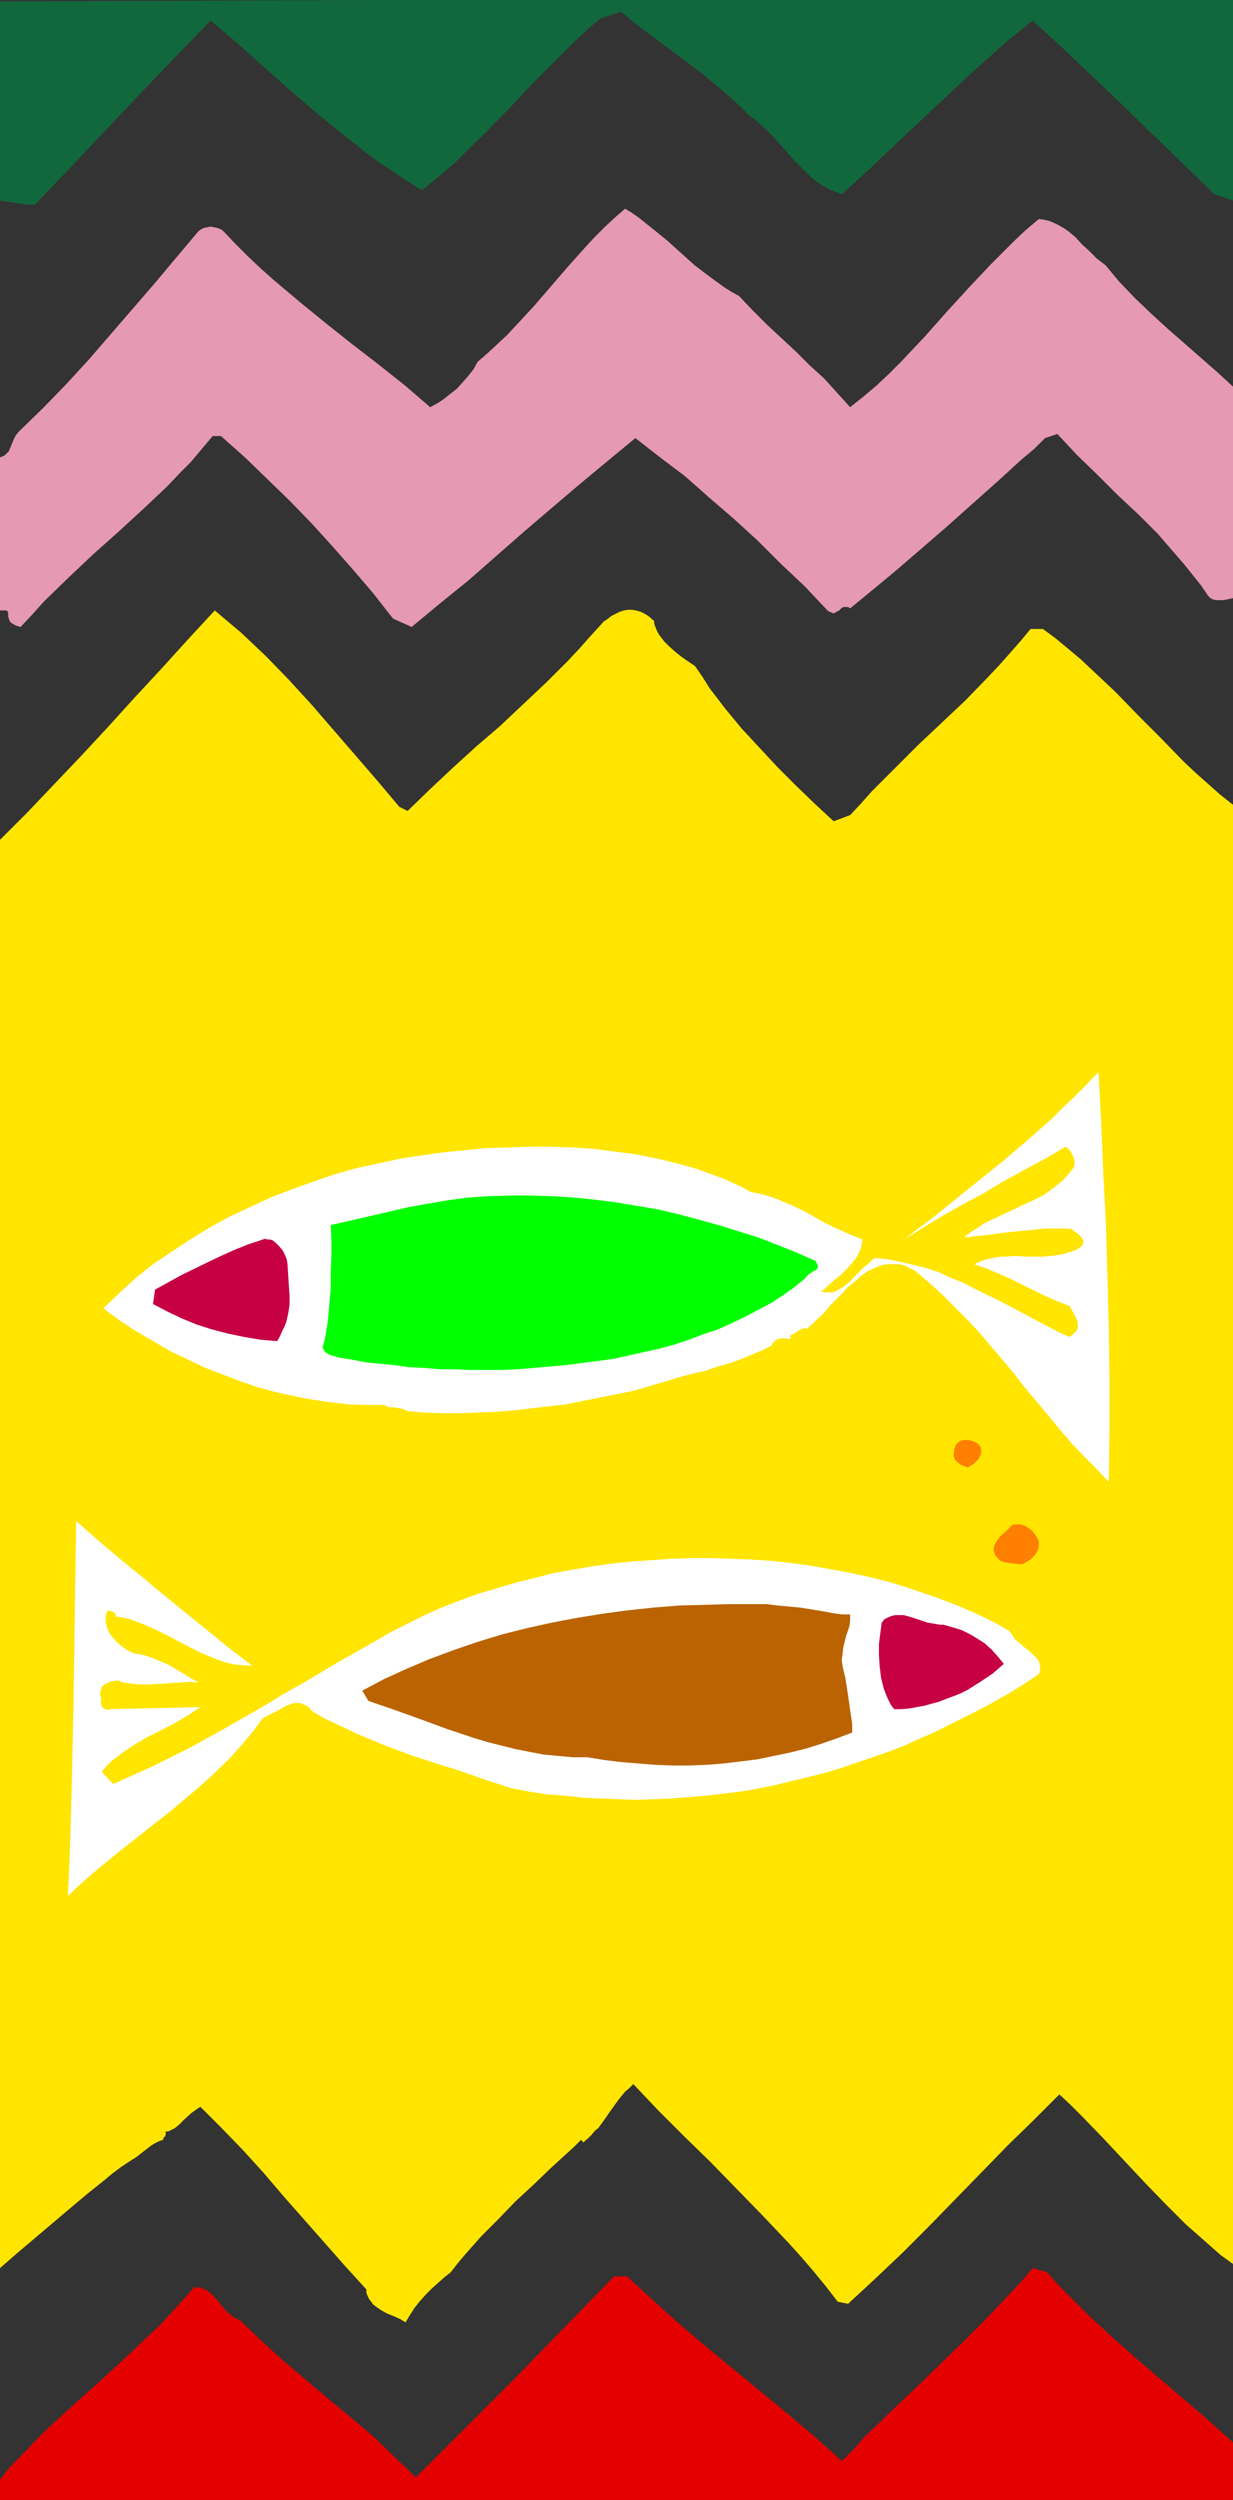
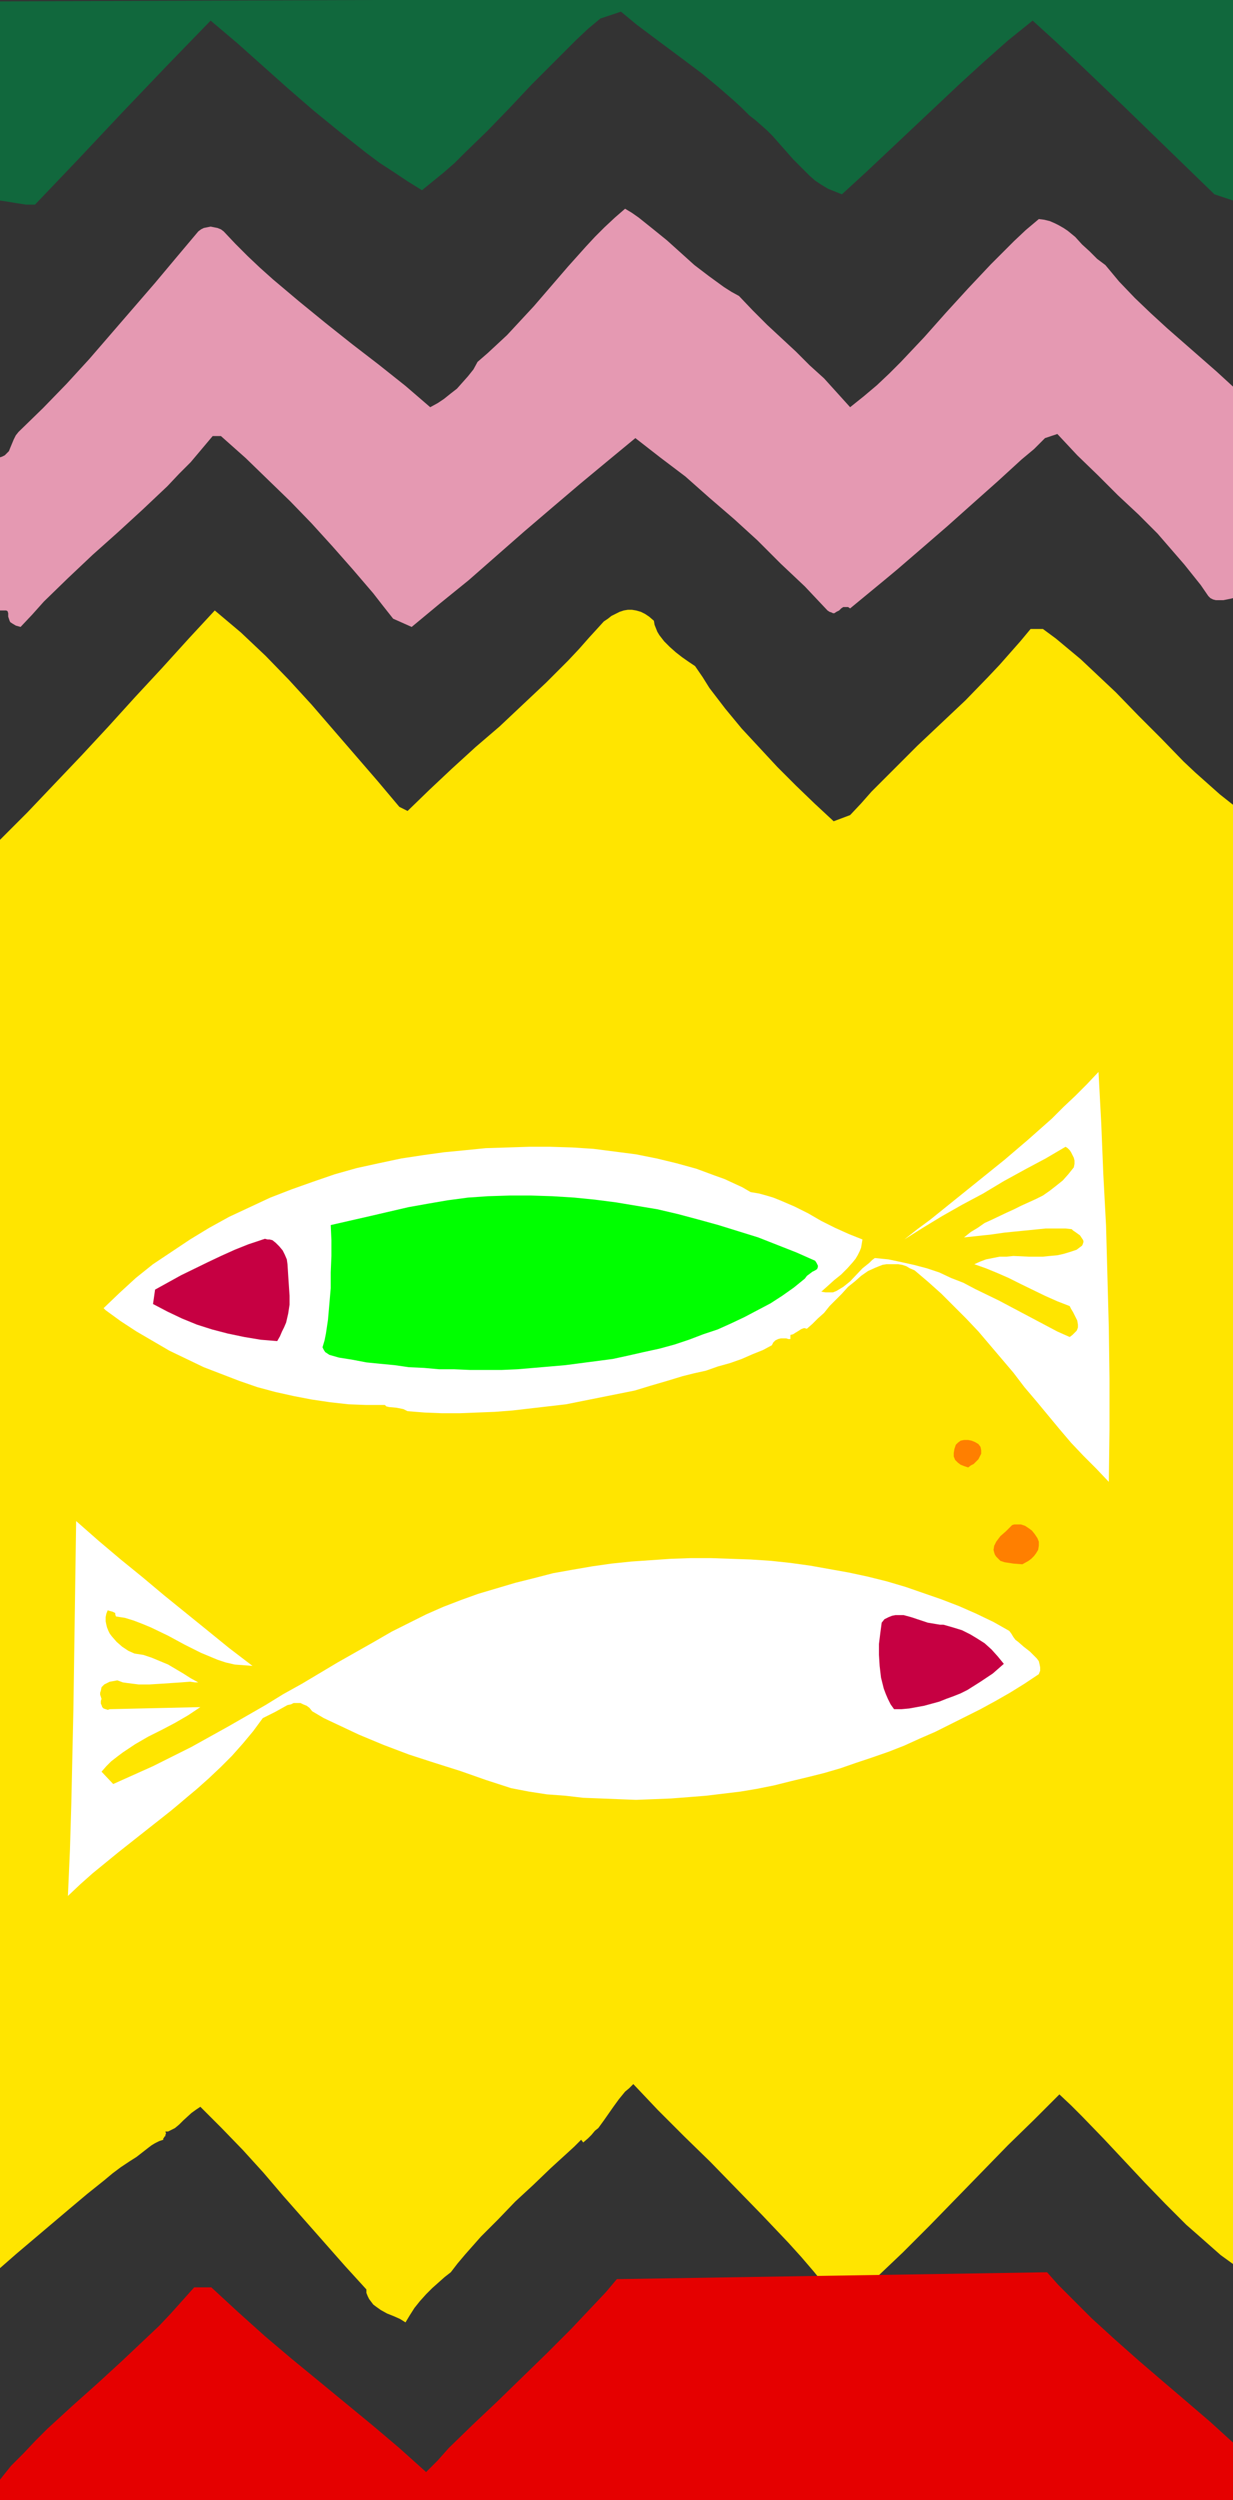
<svg xmlns="http://www.w3.org/2000/svg" xmlns:ns1="http://sodipodi.sourceforge.net/DTD/sodipodi-0.dtd" xmlns:ns2="http://www.inkscape.org/namespaces/inkscape" version="1.0" width="76.828mm" height="155.668mm" id="svg13" ns1:docname="Fish Design 1.wmf">
  <rect width="100%" height="100%" fill="#333333" stroke="none" />
  <ns1:namedview id="namedview13" pagecolor="#ffffff" bordercolor="#000000" borderopacity="0.25" ns2:showpageshadow="2" ns2:pageopacity="0.0" ns2:pagecheckerboard="0" ns2:deskcolor="#d1d1d1" ns2:document-units="mm" />
  <defs id="defs1">
    <pattern id="WMFhbasepattern" patternUnits="userSpaceOnUse" width="6" height="6" x="0" y="0" />
  </defs>
  <path style="fill:#11683d;fill-opacity:1;fill-rule:evenodd;stroke:none" d="M 290.373,47.185 286.01,45.73 275.507,35.55 264.842,25.208 254.016,14.866 l -5.494,-5.171 -5.332,-4.848 -5.817,4.686 -5.656,5.009 -5.494,5.009 -5.494,5.171 -11.15,10.503 -5.494,5.171 -5.817,5.333 -1.616,-0.646 -1.616,-0.646 -1.616,-0.97 -1.454,-0.97 -1.293,-1.131 -1.293,-1.293 -2.585,-2.585 -2.424,-2.747 -2.424,-2.747 -1.293,-1.293 -1.454,-1.293 -1.293,-1.131 -1.454,-1.131 -1.777,-1.778 -1.939,-1.778 -3.717,-3.232 -3.717,-3.07 -3.878,-2.909 -7.595,-5.656 -3.878,-2.909 -3.717,-3.07 -4.848,1.616 -2.909,2.424 -2.747,2.585 -5.332,5.333 -5.332,5.333 -5.171,5.494 -5.171,5.333 -5.171,5.009 -2.424,2.424 -2.585,2.262 -2.585,2.101 L 99.376,44.761 95.983,42.66 92.59,40.398 89.358,38.297 86.126,35.873 83.056,33.449 79.986,31.025 73.846,26.016 67.867,20.845 61.888,15.513 55.909,10.18 49.607,4.848 39.104,15.674 28.763,26.501 18.421,37.489 8.241,48.154 H 7.11 6.14 L 4.04,47.831 3.07,47.669 2.101,47.508 0,47.185 V 0.323 L 87.742,0 H 290.373 Z" id="path1" />
  <path style="fill:#ffffff;fill-opacity:1;fill-rule:evenodd;stroke:none" d="M 13.089,0.808 H 53.001 Z" id="path2" />
  <path style="fill:#e599b2;fill-opacity:1;fill-rule:evenodd;stroke:none" d="m 174.03,69.646 3.232,3.393 3.393,3.393 6.787,6.302 3.232,3.232 3.393,3.07 3.07,3.393 3.07,3.393 3.232,-2.585 3.07,-2.585 2.909,-2.747 2.747,-2.747 5.494,-5.817 5.171,-5.817 5.171,-5.656 5.332,-5.656 2.747,-2.747 2.747,-2.747 2.747,-2.585 3.07,-2.585 1.293,0.162 1.293,0.323 1.131,0.485 0.97,0.485 1.131,0.646 0.97,0.646 1.777,1.454 1.616,1.778 1.777,1.616 1.777,1.778 1.939,1.454 1.616,1.939 1.616,1.939 3.717,3.878 3.717,3.555 3.878,3.555 3.878,3.393 3.878,3.393 3.878,3.393 3.878,3.555 v 49.77 l -0.646,0.162 -0.808,0.162 -0.808,0.162 h -0.97 -0.808 l -0.646,-0.162 -0.646,-0.323 -0.485,-0.485 -1.777,-2.585 -1.939,-2.424 -1.939,-2.424 -2.101,-2.424 -4.201,-4.848 -4.524,-4.525 -4.848,-4.525 -4.686,-4.686 -4.848,-4.686 -4.686,-5.009 -2.909,0.97 -2.585,2.585 -2.909,2.424 -5.656,5.171 -5.817,5.171 -5.979,5.333 -5.979,5.171 -5.817,5.009 -2.909,2.424 -2.747,2.262 -2.747,2.262 -2.747,2.262 -0.485,-0.323 h -0.323 -0.485 -0.323 l -0.485,0.323 -0.485,0.485 -0.646,0.323 -0.485,0.323 h -0.323 l -0.323,-0.162 -0.485,-0.162 -0.485,-0.323 -5.332,-5.656 -5.656,-5.333 -5.494,-5.494 -5.494,-5.009 -5.817,-5.009 -5.656,-5.009 -5.979,-4.525 -5.817,-4.525 -6.463,5.333 -6.625,5.494 -6.464,5.494 -6.625,5.656 -13.089,11.473 -6.787,5.494 -6.625,5.494 -4.363,-1.939 -2.424,-3.07 -2.262,-2.909 -4.848,-5.656 -4.848,-5.494 -4.848,-5.333 -5.009,-5.171 -5.171,-5.009 -5.332,-5.171 -2.909,-2.585 -2.909,-2.585 h -1.939 l -2.585,3.07 -2.585,3.07 -2.747,2.747 -2.747,2.909 -5.817,5.494 -5.817,5.333 -5.979,5.332 -5.817,5.494 -5.656,5.494 -2.747,3.07 -2.747,2.909 -1.131,-0.323 -0.808,-0.485 -0.485,-0.323 -0.162,-0.323 -0.162,-0.485 -0.162,-0.485 v -0.808 L 1.777,143.816 1.454,143.655 H 0 v -36.035 l 0.485,-0.162 0.323,-0.162 0.323,-0.162 0.323,-0.323 0.646,-0.646 0.323,-0.808 0.808,-1.939 0.485,-0.97 0.646,-0.808 5.817,-5.656 5.494,-5.656 5.332,-5.817 5.171,-5.979 5.171,-5.979 5.171,-5.979 5.009,-5.979 5.171,-6.14 0.646,-0.485 0.646,-0.323 0.808,-0.162 0.808,-0.162 0.808,0.162 0.808,0.162 0.808,0.323 0.646,0.485 2.747,2.909 2.909,2.909 2.909,2.747 3.07,2.747 6.14,5.171 6.14,5.009 6.302,5.009 6.302,4.848 6.302,5.009 5.817,5.009 1.777,-0.97 1.454,-0.97 1.616,-1.293 1.454,-1.131 1.293,-1.454 1.293,-1.454 1.293,-1.616 0.97,-1.778 2.424,-2.101 2.262,-2.101 2.262,-2.101 2.101,-2.262 4.201,-4.525 4.04,-4.686 4.04,-4.686 4.201,-4.686 2.101,-2.262 2.262,-2.262 2.424,-2.262 2.424,-2.101 1.616,0.97 1.616,1.131 1.616,1.293 1.616,1.293 3.393,2.747 3.232,2.909 3.232,2.909 3.393,2.585 1.777,1.293 1.777,1.293 1.777,1.131 z" id="path3" />
  <path style="fill:#ffe500;fill-opacity:1;fill-rule:evenodd;stroke:none" d="m 153.993,146.078 0.162,0.97 0.323,0.808 0.323,0.808 0.485,0.808 1.131,1.454 1.293,1.293 1.454,1.293 1.454,1.131 1.616,1.131 1.454,0.97 1.777,2.585 1.616,2.585 3.717,4.848 3.878,4.686 4.201,4.525 4.201,4.525 4.363,4.363 4.363,4.201 4.524,4.201 3.878,-1.454 2.585,-2.747 2.424,-2.747 5.332,-5.333 5.494,-5.494 5.656,-5.333 5.656,-5.333 5.332,-5.494 2.747,-2.909 2.424,-2.747 2.424,-2.747 2.424,-2.909 h 2.909 l 3.07,2.262 2.909,2.424 2.909,2.424 2.747,2.585 5.494,5.171 5.332,5.494 5.332,5.332 5.332,5.494 2.747,2.585 2.909,2.585 2.909,2.585 3.07,2.424 v 343.381 l -2.909,-2.101 -2.747,-2.424 -2.747,-2.424 -2.585,-2.262 -5.009,-5.009 -4.848,-5.009 -4.848,-5.171 -4.848,-5.171 -5.009,-5.171 -2.585,-2.585 -2.747,-2.585 -5.979,5.979 -6.14,5.979 -6.14,6.302 -6.14,6.302 -6.14,6.302 -6.302,6.302 -6.464,6.14 -6.463,5.979 -2.424,-0.485 -2.747,-3.555 -2.909,-3.555 -2.909,-3.393 -3.07,-3.393 -6.14,-6.464 -6.14,-6.302 -6.14,-6.302 -6.14,-5.979 -6.14,-6.14 -5.817,-6.14 -0.97,0.97 -0.97,0.808 -1.454,1.778 -1.293,1.778 -1.131,1.616 -1.131,1.616 -1.293,1.778 -0.808,0.646 -0.808,0.97 -0.808,0.808 -1.131,0.97 -0.485,-0.646 -1.616,1.616 -1.939,1.778 -1.777,1.616 -1.939,1.778 -4.04,3.878 -4.201,3.878 -4.04,4.201 -4.04,4.04 -3.717,4.201 -1.777,2.101 -1.616,2.101 -1.454,1.131 -1.454,1.293 -1.454,1.293 -1.454,1.454 -1.454,1.616 -1.293,1.616 -1.131,1.778 -0.97,1.616 -1.293,-0.808 -1.454,-0.646 -1.616,-0.646 -1.454,-0.808 -1.131,-0.808 -0.646,-0.485 -0.485,-0.646 -0.485,-0.646 -0.323,-0.646 -0.323,-0.808 v -0.808 l -5.009,-5.494 -4.848,-5.494 -9.695,-10.988 -4.686,-5.494 -4.848,-5.333 -5.009,-5.171 -5.009,-5.009 -0.97,0.646 -1.131,0.808 -1.939,1.778 -0.97,0.97 -0.97,0.808 -0.97,0.485 -0.646,0.323 h -0.646 l 0.162,0.485 -0.162,0.323 v 0.323 h -0.162 l -0.162,0.323 -0.162,0.162 v 0.323 l -0.97,0.323 -0.97,0.485 -0.808,0.485 -0.646,0.485 -1.454,1.131 -1.454,1.131 -1.777,1.131 -1.939,1.293 -1.939,1.454 -1.939,1.616 -4.04,3.232 -4.04,3.393 -8.403,7.11 -4.201,3.555 L 0,533.735 V 197.626 l 6.464,-6.464 6.302,-6.625 6.464,-6.787 6.302,-6.787 6.302,-6.948 6.302,-6.787 6.302,-6.948 6.14,-6.625 3.07,2.585 3.07,2.585 2.909,2.747 2.909,2.747 5.494,5.656 5.332,5.817 5.171,5.979 5.171,5.979 5.171,5.979 5.171,6.14 1.939,0.97 5.171,-5.009 5.332,-5.009 5.494,-5.009 5.656,-4.848 5.494,-5.171 5.494,-5.171 5.171,-5.171 2.585,-2.747 2.424,-2.747 1.777,-1.939 1.616,-1.778 0.97,-0.646 0.808,-0.646 0.97,-0.485 0.97,-0.485 0.97,-0.323 0.97,-0.162 h 0.97 l 0.97,0.162 1.131,0.323 0.97,0.485 0.97,0.646 z" id="path4" />
  <path style="fill:#ffffff;fill-opacity:1;fill-rule:evenodd;stroke:none" d="m 261.126,348.714 -2.909,-3.07 -3.07,-3.07 -2.909,-3.07 -2.747,-3.232 -5.494,-6.625 -2.747,-3.232 -2.585,-3.393 -5.494,-6.464 -2.747,-3.232 -2.909,-3.07 -2.909,-2.909 -2.909,-2.909 -3.07,-2.747 -3.232,-2.747 -1.131,-0.485 -0.808,-0.485 -0.97,-0.323 -0.97,-0.162 h -0.97 -0.97 -0.808 l -0.97,0.162 -1.616,0.646 -1.777,0.808 -1.616,1.131 -1.454,1.293 -1.616,1.293 -1.454,1.616 -2.909,2.909 -1.293,1.616 -1.454,1.293 -1.293,1.293 -1.293,1.131 -0.646,-0.162 -0.485,0.162 -0.323,0.162 -0.485,0.323 -0.808,0.485 -0.485,0.323 -0.646,0.162 v 0.97 h -0.485 l -0.485,-0.162 h -1.293 l -0.646,0.162 -0.646,0.323 -0.485,0.485 -0.323,0.646 -2.101,1.131 -2.424,0.97 -2.585,1.131 -2.747,0.97 -2.909,0.808 -2.747,0.97 -2.909,0.646 -2.585,0.646 -3.717,1.131 -3.878,1.131 -3.717,1.131 -4.04,0.808 -4.04,0.808 -4.04,0.808 -4.04,0.808 -4.201,0.485 -4.201,0.485 -4.201,0.485 -4.201,0.323 -4.201,0.162 -4.04,0.162 h -4.201 l -4.04,-0.162 -4.04,-0.323 -0.323,-0.162 -0.646,-0.323 -0.808,-0.162 -0.808,-0.162 -1.777,-0.162 -0.646,-0.162 -0.323,-0.323 h -4.363 l -4.201,-0.162 -4.363,-0.485 -4.363,-0.646 -4.201,-0.808 -4.363,-0.97 -4.201,-1.131 -4.201,-1.454 -4.201,-1.616 -4.201,-1.616 -4.04,-1.939 -4.04,-1.939 -3.878,-2.262 -3.878,-2.262 -3.717,-2.424 -3.555,-2.585 -0.485,-0.485 3.717,-3.555 3.878,-3.555 4.04,-3.232 4.363,-2.909 4.363,-2.909 4.524,-2.747 4.686,-2.585 4.848,-2.262 4.848,-2.262 5.009,-1.939 5.009,-1.778 5.171,-1.778 5.171,-1.454 5.171,-1.131 5.332,-1.131 5.332,-0.808 4.686,-0.646 5.009,-0.485 4.848,-0.485 5.171,-0.162 5.009,-0.162 h 5.009 l 5.171,0.162 5.009,0.323 5.009,0.646 5.009,0.646 4.848,0.97 4.686,1.131 4.686,1.293 4.363,1.616 2.262,0.808 2.101,0.97 2.101,0.97 1.939,1.131 1.939,0.323 1.777,0.485 1.616,0.485 1.616,0.646 3.393,1.454 3.232,1.616 3.07,1.778 3.232,1.616 3.232,1.454 1.616,0.646 1.616,0.646 -0.162,0.97 -0.162,0.97 -0.323,0.808 -0.485,0.97 -0.485,0.808 -0.646,0.808 -1.293,1.454 -1.454,1.454 -1.616,1.293 -1.616,1.454 -1.454,1.293 0.97,0.162 h 0.808 0.97 l 0.808,-0.323 0.808,-0.485 0.808,-0.485 1.616,-1.293 2.909,-3.07 1.616,-1.293 0.646,-0.646 0.646,-0.485 3.232,0.323 3.07,0.646 2.909,0.646 3.07,0.808 2.909,0.97 2.747,1.293 2.909,1.131 2.747,1.454 5.656,2.747 5.494,2.909 5.494,2.909 2.747,1.454 2.909,1.293 0.646,-0.485 0.485,-0.485 0.485,-0.485 0.162,-0.323 0.162,-0.485 v -0.646 l -0.162,-0.97 -0.485,-0.97 -0.485,-0.97 -0.485,-0.808 -0.323,-0.646 -2.909,-1.131 -2.909,-1.293 -5.656,-2.747 -2.909,-1.454 -2.585,-1.131 -2.747,-1.131 -2.747,-0.97 1.454,-0.646 1.293,-0.485 1.616,-0.323 1.616,-0.323 h 1.616 l 1.616,-0.162 3.555,0.162 h 3.393 l 1.616,-0.162 1.777,-0.162 1.454,-0.323 1.616,-0.485 1.454,-0.485 1.293,-0.97 0.162,-0.323 0.162,-0.485 v -0.323 l -0.162,-0.323 -0.323,-0.485 -0.323,-0.485 -1.131,-0.808 -0.485,-0.323 -0.323,-0.323 -1.454,-0.162 h -1.454 -3.232 l -3.232,0.323 -3.232,0.323 -3.232,0.323 -3.393,0.485 -1.616,0.162 -1.454,0.162 -3.07,0.323 1.616,-1.293 1.616,-0.97 1.616,-1.131 1.777,-0.808 3.393,-1.616 1.777,-0.808 1.616,-0.808 3.555,-1.616 1.616,-0.808 1.616,-1.131 1.454,-1.131 1.616,-1.293 1.293,-1.454 1.293,-1.616 0.162,-0.808 v -0.808 l -0.162,-0.646 -0.323,-0.646 -0.323,-0.646 -0.323,-0.485 -0.485,-0.485 -0.485,-0.323 -4.686,2.747 -4.848,2.585 -5.009,2.747 -4.848,2.909 -4.848,2.585 -4.848,2.747 -4.524,2.747 -4.363,2.747 3.07,-2.424 3.07,-2.262 5.817,-4.686 5.817,-4.686 5.817,-4.686 5.494,-4.686 5.656,-5.009 2.747,-2.747 2.747,-2.585 2.747,-2.747 2.747,-2.909 0.646,12.119 0.485,11.958 0.646,12.119 0.323,11.958 0.323,11.958 0.162,11.958 v 12.119 z" id="path5" />
  <path style="fill:#00ff00;fill-opacity:1;fill-rule:evenodd;stroke:none" d="m 191.966,296.681 0.323,0.485 0.162,0.323 0.162,0.323 v 0.323 l -0.162,0.485 -0.485,0.323 -0.646,0.323 -0.646,0.485 -0.646,0.485 -0.485,0.646 -2.585,2.101 -2.747,1.939 -2.747,1.778 -3.07,1.616 -3.07,1.616 -3.07,1.454 -3.232,1.454 -3.393,1.131 -3.393,1.293 -3.393,1.131 -3.555,0.97 -3.717,0.808 -3.555,0.808 -3.717,0.808 -3.717,0.485 -3.717,0.485 -3.717,0.485 -3.717,0.323 -7.595,0.646 -3.717,0.162 h -3.717 -3.717 l -3.717,-0.162 h -3.555 l -3.555,-0.323 -3.555,-0.162 -3.393,-0.485 -3.393,-0.323 -3.232,-0.323 -3.393,-0.646 -3.07,-0.485 -1.131,-0.323 -1.131,-0.323 -0.485,-0.323 -0.485,-0.323 -0.323,-0.485 -0.323,-0.646 0.485,-1.616 0.323,-1.616 0.485,-3.232 0.323,-3.717 0.323,-3.717 v -3.717 l 0.162,-3.878 v -3.717 l -0.162,-3.555 9.21,-2.101 9.049,-2.101 4.524,-0.808 4.686,-0.808 4.848,-0.646 4.686,-0.323 5.171,-0.162 h 5.009 l 5.009,0.162 5.171,0.323 4.848,0.485 5.009,0.646 4.848,0.808 4.848,0.808 4.848,1.131 4.848,1.293 4.686,1.293 4.686,1.454 4.686,1.454 4.524,1.778 4.524,1.778 z" id="path6" />
  <path style="fill:#c60042;fill-opacity:1;fill-rule:evenodd;stroke:none" d="m 67.705,297.489 0.162,2.585 0.162,2.424 0.162,2.424 v 2.101 l -0.323,2.101 -0.485,2.101 -0.485,1.131 -0.485,0.97 -0.485,1.131 -0.646,1.131 -3.878,-0.323 -3.878,-0.646 -3.878,-0.808 -3.717,-0.97 -3.555,-1.131 -3.555,-1.454 -3.393,-1.616 -3.393,-1.778 0.485,-3.393 6.14,-3.393 6.302,-3.07 3.07,-1.454 3.232,-1.454 3.232,-1.293 3.393,-1.131 0.485,-0.162 0.646,0.162 h 0.485 l 0.646,0.162 0.808,0.646 0.808,0.808 0.808,0.97 0.485,0.97 0.485,1.131 z" id="path7" />
  <path style="fill:#ff7f00;fill-opacity:1;fill-rule:evenodd;stroke:none" d="m 230.909,340.472 0.162,0.808 v 0.808 l -0.323,0.646 -0.323,0.646 -0.646,0.646 -0.485,0.485 -0.646,0.323 -0.646,0.485 -0.97,-0.323 -0.808,-0.323 -0.646,-0.485 -0.646,-0.646 -0.323,-0.808 v -0.808 l 0.162,-0.97 0.323,-0.97 0.485,-0.485 0.646,-0.485 0.808,-0.162 h 0.97 l 0.808,0.162 0.808,0.323 0.808,0.485 z" id="path8" />
  <path style="fill:#ffffff;fill-opacity:1;fill-rule:evenodd;stroke:none" d="m 59.464,392.02 -2.101,-0.162 -2.101,-0.162 -2.101,-0.485 -1.939,-0.646 -1.939,-0.808 -1.939,-0.808 -3.878,-1.939 -3.878,-2.101 -4.04,-1.939 -1.939,-0.808 -2.101,-0.808 -2.101,-0.646 -2.101,-0.323 -0.162,-0.485 v -0.323 l -0.646,-0.323 -0.646,-0.162 -0.485,-0.162 -0.323,0.808 -0.162,0.808 v 0.97 l 0.162,0.808 0.162,0.646 0.323,0.808 0.323,0.646 0.485,0.646 1.131,1.293 1.293,1.131 1.454,0.97 1.454,0.646 2.101,0.323 1.939,0.646 1.939,0.808 1.939,0.808 3.555,2.101 1.777,1.131 1.777,0.97 h -0.808 l -1.131,-0.162 -2.101,0.162 -2.424,0.162 -2.424,0.162 -2.585,0.162 h -2.585 l -1.293,-0.162 -1.293,-0.162 -1.131,-0.162 -1.293,-0.485 -0.808,0.162 -0.97,0.162 -0.646,0.323 -0.646,0.323 -0.646,0.646 -0.162,0.808 -0.162,0.485 v 0.485 l 0.162,0.485 0.162,0.485 -0.162,0.485 v 0.646 l 0.162,0.323 0.162,0.485 0.323,0.323 0.485,0.162 0.485,0.162 0.485,-0.162 21.33,-0.485 -2.909,1.939 -3.07,1.778 -3.07,1.616 -3.232,1.616 -3.07,1.778 -2.909,1.939 -1.293,0.97 -1.454,1.131 -1.131,1.131 -1.131,1.293 2.747,2.909 4.686,-2.101 4.686,-2.101 4.524,-2.262 4.524,-2.262 8.726,-4.848 8.726,-5.009 4.201,-2.585 4.363,-2.424 8.403,-5.009 8.564,-4.848 4.201,-2.424 4.201,-2.101 3.878,-1.939 4.04,-1.778 4.201,-1.616 4.04,-1.454 4.363,-1.293 4.363,-1.293 4.524,-1.131 4.363,-1.131 4.524,-0.808 4.686,-0.808 4.524,-0.646 4.686,-0.485 4.686,-0.323 4.686,-0.323 4.686,-0.162 h 4.686 l 4.686,0.162 4.686,0.162 4.848,0.323 4.524,0.485 4.686,0.646 4.524,0.808 4.524,0.808 4.524,0.97 4.524,1.131 4.363,1.293 4.201,1.454 4.201,1.454 4.201,1.616 4.04,1.778 4.04,1.939 3.717,2.101 0.485,0.646 0.485,0.808 0.485,0.646 0.646,0.485 1.293,1.131 1.454,1.131 1.131,1.131 0.485,0.485 0.485,0.646 0.162,0.646 0.162,0.808 v 0.808 l -0.323,0.808 -3.393,2.262 -3.393,2.101 -3.393,1.939 -3.555,1.939 -3.555,1.778 -3.555,1.778 -3.555,1.778 -3.717,1.616 -3.555,1.616 -3.717,1.454 -3.717,1.293 -3.878,1.293 -3.717,1.293 -3.878,1.131 -3.878,0.97 -4.04,0.97 -3.878,0.97 -4.04,0.808 -3.878,0.646 -4.04,0.485 -4.04,0.485 -4.04,0.323 -4.201,0.323 -4.04,0.162 -4.201,0.162 -4.201,-0.162 -4.04,-0.162 -4.201,-0.162 -4.201,-0.485 -4.363,-0.323 -4.201,-0.646 -4.201,-0.808 -5.979,-1.939 -5.979,-2.101 -6.14,-1.939 -5.979,-1.939 -5.979,-2.262 -5.817,-2.424 -2.747,-1.293 -2.747,-1.293 -2.747,-1.293 -2.747,-1.616 -0.646,-0.808 -0.646,-0.485 -0.808,-0.323 -0.646,-0.323 h -0.808 -0.808 l -0.646,0.323 -0.808,0.162 -1.454,0.808 -1.454,0.808 -1.616,0.808 -0.646,0.323 -0.646,0.323 -2.262,3.07 -2.424,2.909 -2.585,2.909 -2.585,2.585 -2.909,2.747 -2.909,2.585 -5.979,5.009 -6.14,4.848 -6.14,4.848 -6.14,5.009 -2.909,2.585 -2.909,2.747 0.485,-10.988 0.323,-10.988 0.485,-21.976 0.323,-22.138 0.323,-22.138 5.332,4.686 5.171,4.363 5.171,4.201 5.009,4.201 10.18,8.241 5.171,4.201 z" id="path9" />
  <path style="fill:#ff7f00;fill-opacity:1;fill-rule:evenodd;stroke:none" d="m 244.644,362.772 v 0.97 l -0.162,0.97 -0.485,0.808 -0.485,0.646 -0.646,0.646 -0.646,0.485 -1.454,0.808 -2.101,-0.162 -2.101,-0.323 -0.97,-0.323 -0.646,-0.646 -0.323,-0.323 -0.323,-0.485 -0.162,-0.485 -0.162,-0.646 0.162,-0.97 0.485,-0.97 0.485,-0.646 0.485,-0.646 1.293,-1.131 0.646,-0.646 0.808,-0.808 0.485,-0.162 h 0.646 0.97 l 0.97,0.323 0.97,0.646 0.646,0.485 0.646,0.808 0.646,0.97 z" id="path10" />
-   <path style="fill:#ba6300;fill-opacity:1;fill-rule:evenodd;stroke:none" d="m 198.268,379.901 h 1.939 v 1.454 l -0.162,1.293 -0.808,2.424 -0.323,1.293 -0.323,1.293 -0.162,1.616 -0.162,0.97 v 0.808 l 0.323,1.778 0.485,1.939 0.323,2.101 0.323,2.101 0.646,4.525 0.323,2.101 v 2.101 l -3.393,1.293 -3.717,1.293 -3.555,1.131 -3.878,0.97 -3.878,0.808 -3.878,0.808 -3.878,0.485 -4.04,0.485 -4.04,0.323 -4.04,0.162 h -4.04 l -4.04,-0.162 -4.04,-0.323 -4.04,-0.323 -3.878,-0.485 -4.04,-0.646 h -3.393 l -3.555,-0.323 -3.393,-0.323 -3.393,-0.646 -3.232,-0.646 -3.232,-0.808 -3.232,-0.808 -3.232,-0.97 -6.302,-2.101 -6.14,-2.262 -6.302,-2.262 -6.14,-2.101 -1.454,-2.424 5.171,-2.747 5.332,-2.424 5.332,-2.262 5.656,-2.101 5.656,-1.939 5.817,-1.778 5.817,-1.454 5.817,-1.293 5.979,-1.131 5.979,-0.97 5.979,-0.808 6.14,-0.646 5.979,-0.485 5.979,-0.162 5.979,-0.162 h 5.979 2.585 l 2.585,0.323 5.332,0.485 5.009,0.808 2.585,0.485 z" id="path11" />
  <path style="fill:#c60042;fill-opacity:1;fill-rule:evenodd;stroke:none" d="m 236.403,391.535 -1.293,1.131 -1.293,1.131 -1.454,0.97 -1.454,0.97 -3.07,1.939 -1.616,0.808 -1.616,0.646 -1.777,0.646 -1.616,0.646 -1.777,0.485 -1.777,0.485 -1.777,0.323 -1.777,0.323 -1.777,0.162 h -1.777 l -0.808,-1.131 -0.646,-1.293 -0.485,-1.131 -0.485,-1.293 -0.646,-2.585 -0.323,-2.747 -0.162,-2.585 v -2.585 l 0.323,-2.585 0.323,-2.424 0.646,-0.808 0.97,-0.485 0.808,-0.323 0.808,-0.162 h 0.97 0.97 l 1.777,0.485 1.939,0.646 1.939,0.646 1.939,0.323 0.97,0.162 h 0.808 l 2.262,0.646 2.101,0.646 1.939,0.97 1.616,0.97 1.777,1.131 1.616,1.454 1.454,1.616 z" id="path12" />
-   <path style="fill:#e50000;fill-opacity:1;fill-rule:evenodd;stroke:none" d="m 246.583,534.705 2.585,2.909 2.585,2.585 5.332,5.333 5.494,5.009 5.656,5.009 5.656,4.848 5.494,4.686 5.656,4.848 5.332,4.848 v 13.574 H 0 v -4.848 l 2.585,-3.232 2.909,-2.909 2.747,-2.909 2.909,-2.909 5.817,-5.333 5.979,-5.333 5.817,-5.333 5.817,-5.494 2.909,-2.747 2.747,-2.909 2.747,-3.07 2.747,-3.07 h 0.97 l 0.808,0.162 0.646,0.323 0.808,0.323 0.485,0.485 0.646,0.485 1.131,1.293 1.131,1.454 1.131,1.293 1.454,1.131 0.808,0.485 0.808,0.323 4.848,4.686 5.171,4.686 10.665,9.049 5.494,4.525 5.332,4.525 5.009,4.848 2.424,2.262 2.424,2.424 11.634,-11.635 11.634,-11.635 11.634,-11.958 11.796,-12.119 h 3.07 l 6.302,5.817 6.302,5.656 6.302,5.332 6.302,5.171 12.765,10.503 6.302,5.333 6.302,5.656 2.747,-2.747 2.585,-2.909 5.656,-5.494 5.817,-5.494 5.817,-5.656 5.817,-5.656 5.656,-5.656 5.494,-5.817 2.747,-2.909 2.585,-3.07 z" id="path13" />
+   <path style="fill:#e50000;fill-opacity:1;fill-rule:evenodd;stroke:none" d="m 246.583,534.705 2.585,2.909 2.585,2.585 5.332,5.333 5.494,5.009 5.656,5.009 5.656,4.848 5.494,4.686 5.656,4.848 5.332,4.848 v 13.574 H 0 v -4.848 l 2.585,-3.232 2.909,-2.909 2.747,-2.909 2.909,-2.909 5.817,-5.333 5.979,-5.333 5.817,-5.333 5.817,-5.494 2.909,-2.747 2.747,-2.909 2.747,-3.07 2.747,-3.07 h 0.97 h 3.07 l 6.302,5.817 6.302,5.656 6.302,5.332 6.302,5.171 12.765,10.503 6.302,5.333 6.302,5.656 2.747,-2.747 2.585,-2.909 5.656,-5.494 5.817,-5.494 5.817,-5.656 5.817,-5.656 5.656,-5.656 5.494,-5.817 2.747,-2.909 2.585,-3.07 z" id="path13" />
</svg>